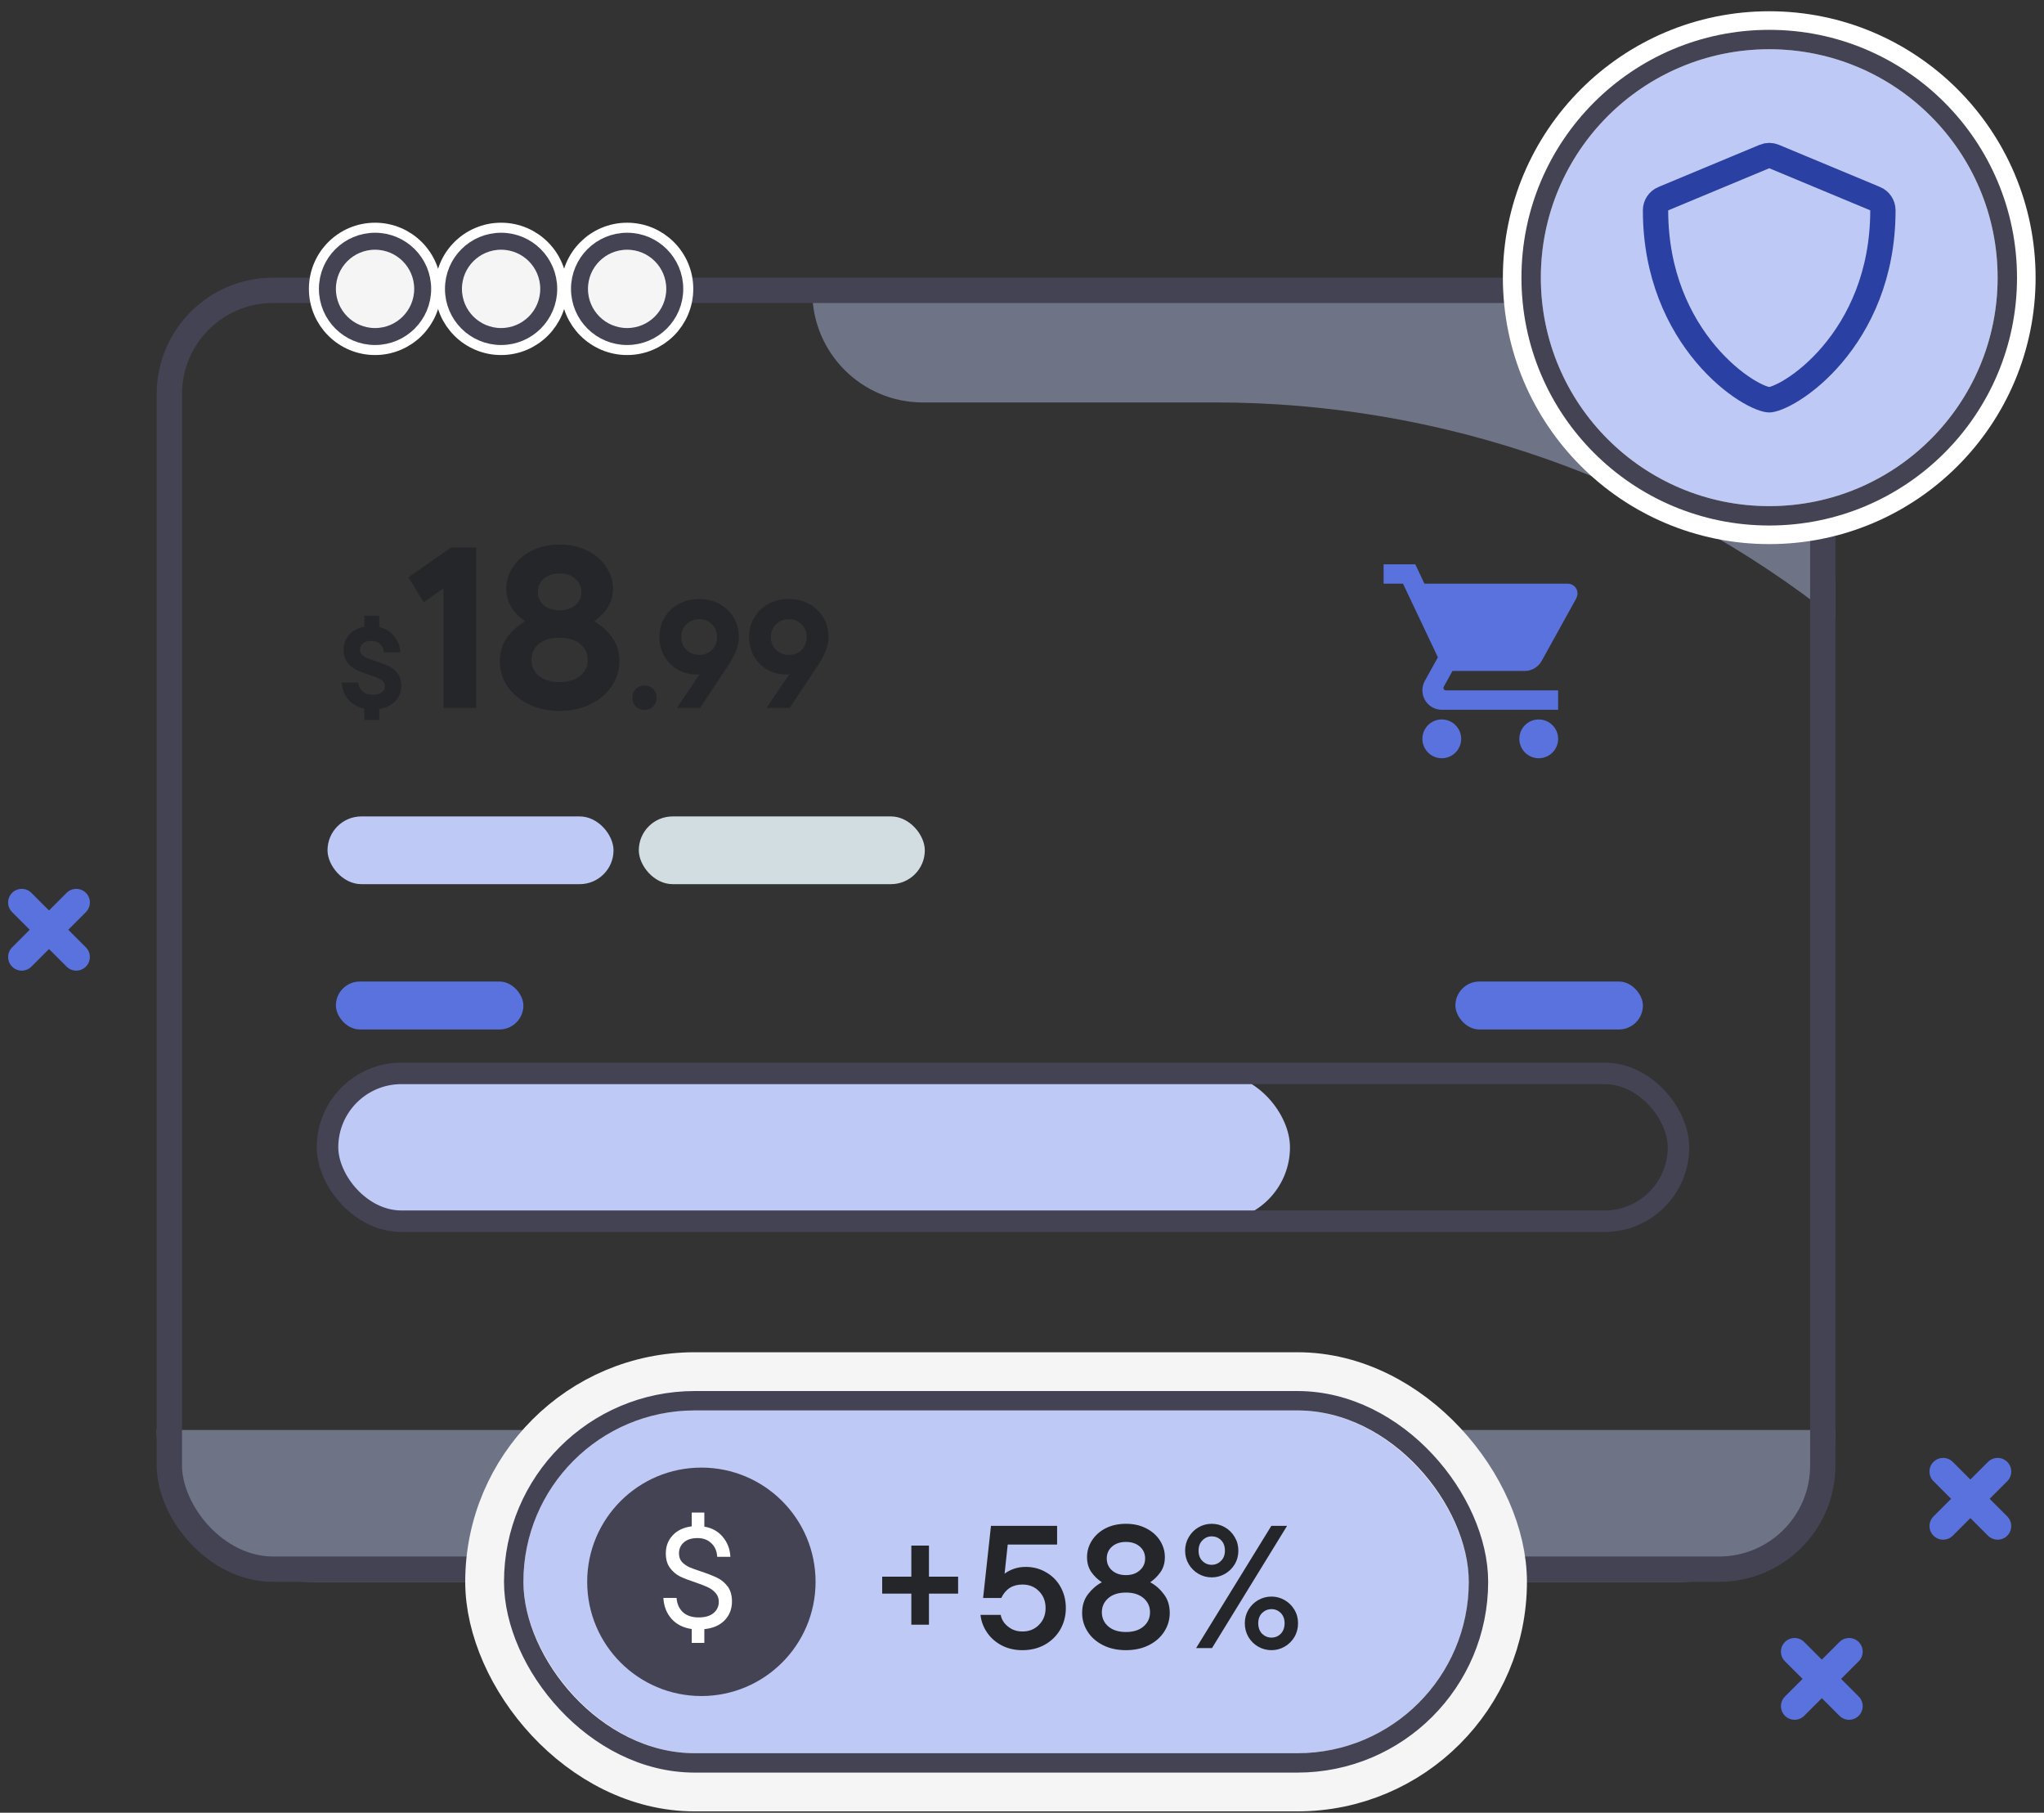
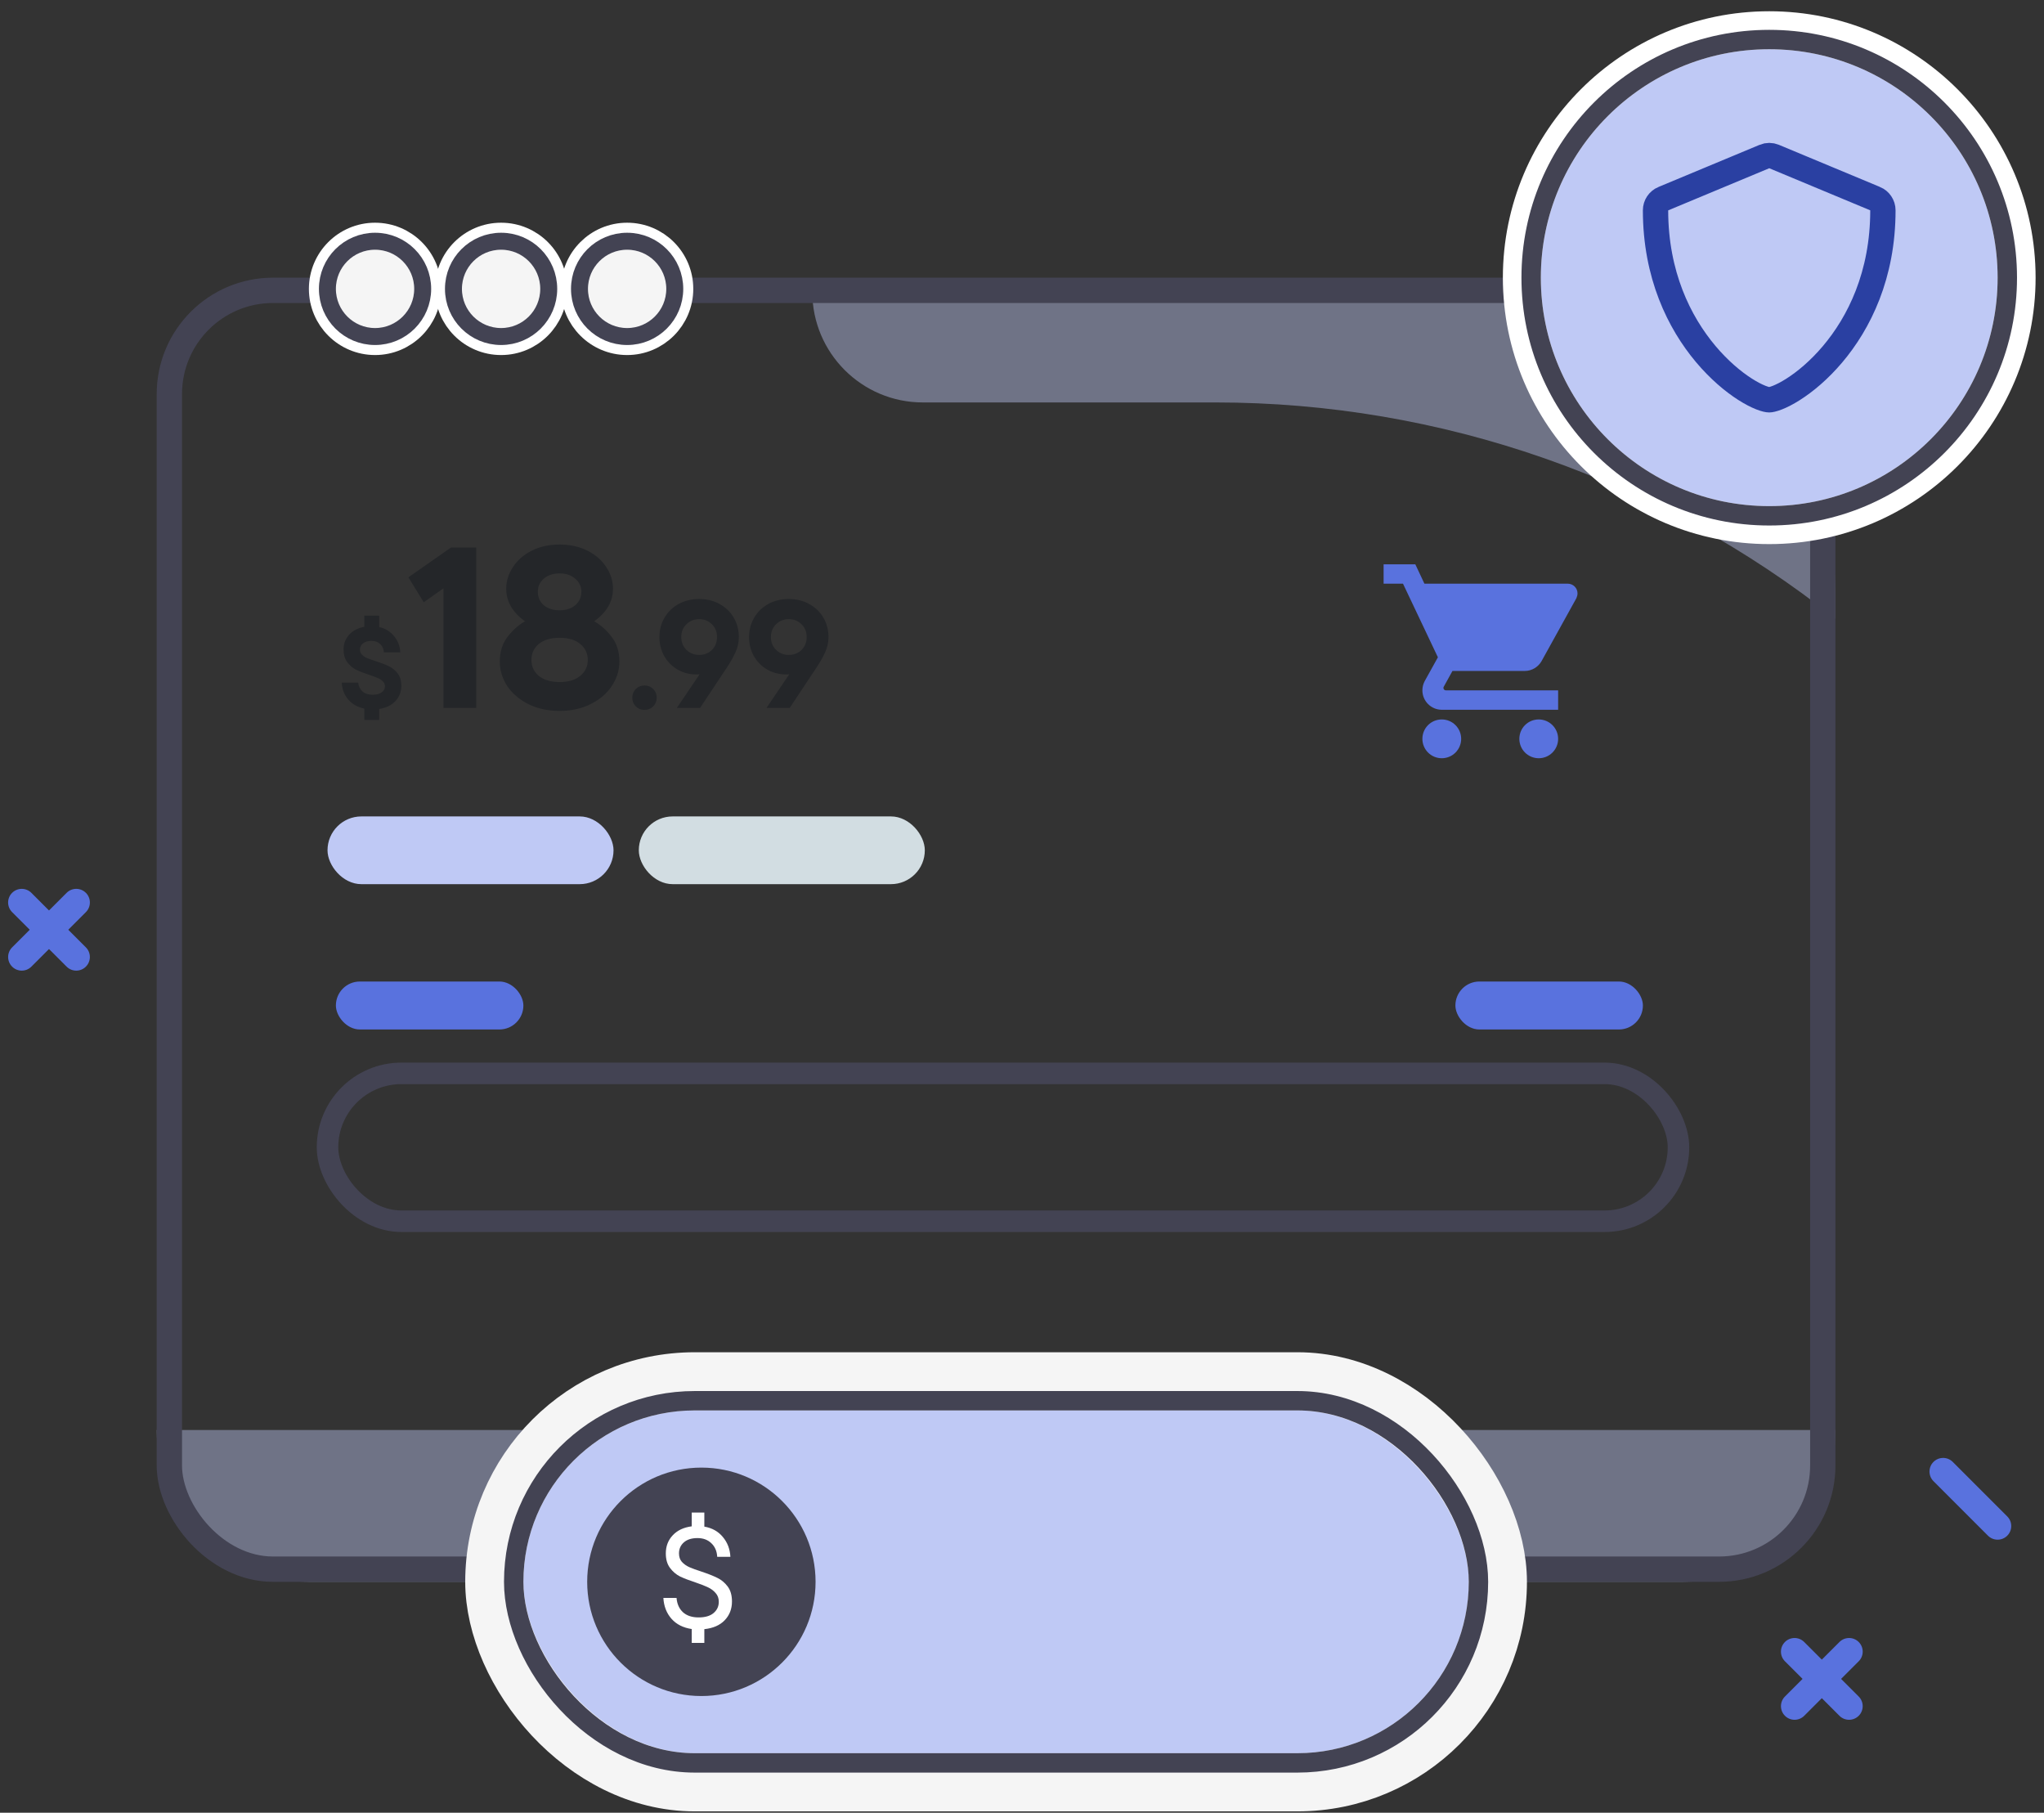
<svg xmlns="http://www.w3.org/2000/svg" width="150" height="133" viewBox="0 0 150 133" fill="none">
  <rect x="0" y="0" width="150" height="133" fill="#333333" stroke="none" />
  <path d="M11.5 104.919H134.695V104.919C134.695 111.071 129.708 116.058 123.556 116.058H22.639C16.487 116.058 11.5 111.071 11.5 104.919V104.919Z" fill="#BFC9F5" fill-opacity="0.43" />
  <path d="M134.695 45.397V45.397C121.758 35.12 105.722 29.527 89.2 29.527L87.164 29.527L67.722 29.527C63.243 29.527 59.612 25.895 59.612 21.416V21.416L112.401 21.416C124.714 21.416 134.695 31.398 134.695 43.71L134.695 45.397Z" fill="#BFC9F5" fill-opacity="0.43" />
  <path d="M29.451 50.318C29.451 50.755 29.308 51.128 29.022 51.436C28.736 51.744 28.338 51.938 27.828 52.016V52.823H26.735V51.991C26.237 51.884 25.842 51.66 25.55 51.318C25.259 50.971 25.102 50.559 25.079 50.083H26.282C26.315 50.346 26.422 50.562 26.601 50.73C26.78 50.892 27.027 50.974 27.341 50.974C27.638 50.974 27.862 50.915 28.013 50.797C28.17 50.679 28.249 50.534 28.249 50.36C28.249 50.214 28.198 50.091 28.097 49.99C27.997 49.889 27.87 49.808 27.719 49.746C27.568 49.679 27.358 49.601 27.089 49.511C26.696 49.382 26.374 49.256 26.122 49.133C25.875 49.004 25.662 48.822 25.483 48.586C25.304 48.345 25.214 48.034 25.214 47.653C25.214 47.233 25.348 46.874 25.617 46.577C25.886 46.274 26.259 46.078 26.735 45.988V45.173H27.828V46.005C28.282 46.112 28.647 46.336 28.921 46.678C29.201 47.014 29.353 47.409 29.375 47.863H28.173C28.156 47.617 28.067 47.415 27.904 47.258C27.741 47.101 27.529 47.023 27.265 47.023C26.996 47.023 26.786 47.084 26.635 47.207C26.489 47.325 26.416 47.479 26.416 47.67C26.416 47.816 26.466 47.939 26.567 48.04C26.668 48.141 26.792 48.222 26.937 48.283C27.089 48.345 27.302 48.421 27.576 48.511C27.963 48.634 28.282 48.757 28.535 48.88C28.787 48.998 29.003 49.175 29.182 49.41C29.361 49.64 29.451 49.942 29.451 50.318ZM29.971 42.357L33.099 40.171H34.948V51.941H32.544V43.164L31.098 44.189L29.971 42.357ZM43.606 45.585C44.099 45.865 44.531 46.252 44.9 46.745C45.27 47.227 45.455 47.827 45.455 48.544C45.455 49.172 45.27 49.766 44.9 50.326C44.542 50.876 44.026 51.318 43.354 51.655C42.692 51.991 41.93 52.159 41.067 52.159C40.204 52.159 39.436 51.991 38.763 51.655C38.102 51.318 37.587 50.876 37.217 50.326C36.858 49.766 36.678 49.172 36.678 48.544C36.678 47.827 36.864 47.227 37.233 46.745C37.603 46.252 38.035 45.865 38.528 45.585C37.609 44.923 37.149 44.128 37.149 43.197C37.149 42.637 37.312 42.11 37.637 41.617C37.962 41.112 38.422 40.709 39.016 40.406C39.61 40.104 40.294 39.952 41.067 39.952C41.84 39.952 42.524 40.104 43.118 40.406C43.712 40.709 44.172 41.112 44.497 41.617C44.822 42.11 44.984 42.637 44.984 43.197C44.984 44.128 44.525 44.923 43.606 45.585ZM41.067 42.071C40.596 42.071 40.209 42.2 39.907 42.458C39.615 42.704 39.47 43.024 39.47 43.416C39.47 43.819 39.615 44.15 39.907 44.408C40.209 44.654 40.596 44.778 41.067 44.778C41.538 44.778 41.919 44.654 42.21 44.408C42.513 44.15 42.664 43.819 42.664 43.416C42.664 43.024 42.513 42.704 42.21 42.458C41.919 42.2 41.538 42.071 41.067 42.071ZM41.067 50.041C41.717 50.041 42.221 49.889 42.58 49.587C42.95 49.284 43.135 48.897 43.135 48.426C43.135 47.944 42.95 47.552 42.58 47.249C42.221 46.947 41.717 46.795 41.067 46.795C40.417 46.795 39.907 46.947 39.537 47.249C39.178 47.552 38.999 47.944 38.999 48.426C38.999 48.897 39.178 49.284 39.537 49.587C39.907 49.889 40.417 50.041 41.067 50.041ZM47.297 52.086C47.043 52.086 46.83 52 46.658 51.828C46.486 51.657 46.401 51.444 46.401 51.189C46.401 50.935 46.486 50.722 46.658 50.55C46.83 50.379 47.043 50.293 47.297 50.293C47.551 50.293 47.764 50.379 47.936 50.55C48.108 50.722 48.194 50.935 48.194 51.189C48.194 51.444 48.108 51.657 47.936 51.828C47.764 52 47.551 52.086 47.297 52.086ZM51.306 43.948C51.867 43.948 52.368 44.072 52.809 44.318C53.257 44.565 53.604 44.901 53.851 45.327C54.097 45.753 54.221 46.224 54.221 46.739C54.221 47.136 54.135 47.517 53.963 47.883C53.799 48.241 53.578 48.626 53.302 49.037L51.374 51.941H49.67L51.34 49.474L51.127 49.486C50.611 49.486 50.144 49.366 49.726 49.127C49.307 48.88 48.979 48.548 48.739 48.129C48.508 47.711 48.392 47.248 48.392 46.739C48.392 46.224 48.515 45.753 48.762 45.327C49.009 44.901 49.352 44.565 49.793 44.318C50.242 44.072 50.746 43.948 51.306 43.948ZM51.306 48.051C51.68 48.051 51.99 47.931 52.237 47.692C52.491 47.446 52.618 47.128 52.618 46.739C52.618 46.351 52.491 46.037 52.237 45.798C51.99 45.551 51.68 45.428 51.306 45.428C50.94 45.428 50.63 45.551 50.376 45.798C50.122 46.044 49.995 46.358 49.995 46.739C49.995 47.12 50.122 47.434 50.376 47.681C50.63 47.928 50.94 48.051 51.306 48.051ZM57.885 43.948C58.446 43.948 58.946 44.072 59.387 44.318C59.836 44.565 60.183 44.901 60.43 45.327C60.676 45.753 60.8 46.224 60.8 46.739C60.8 47.136 60.714 47.517 60.542 47.883C60.377 48.241 60.157 48.626 59.88 49.037L57.953 51.941H56.249L57.919 49.474L57.706 49.486C57.19 49.486 56.723 49.366 56.305 49.127C55.886 48.88 55.557 48.548 55.318 48.129C55.087 47.711 54.971 47.248 54.971 46.739C54.971 46.224 55.094 45.753 55.341 45.327C55.587 44.901 55.931 44.565 56.372 44.318C56.82 44.072 57.325 43.948 57.885 43.948ZM57.885 48.051C58.259 48.051 58.569 47.931 58.816 47.692C59.07 47.446 59.197 47.128 59.197 46.739C59.197 46.351 59.07 46.037 58.816 45.798C58.569 45.551 58.259 45.428 57.885 45.428C57.519 45.428 57.209 45.551 56.955 45.798C56.701 46.044 56.574 46.358 56.574 46.739C56.574 47.12 56.701 47.434 56.955 47.681C57.209 47.928 57.519 48.051 57.885 48.051Z" fill="#242629" />
  <rect x="12.429" y="21.302" width="121.337" height="93.828" rx="7.609" stroke="#434353" stroke-width="1.858" />
  <rect x="36.275" y="101.349" width="73.646" height="29.418" rx="14.709" fill="#BFC9F5" stroke="#F5F5F5" stroke-width="4.269" />
  <rect x="37.698" y="102.772" width="70.8" height="26.572" rx="13.286" stroke="#434353" stroke-width="1.423" />
  <circle cx="129.836" cy="20.373" r="18.154" fill="#BFC9F5" stroke="white" stroke-width="2.787" />
  <circle cx="129.836" cy="20.373" r="17.472" stroke="#434353" stroke-width="1.423" />
  <g clip-path="url(#clip0_1_197)">
    <path d="M137.61 14.576L137.611 14.576C137.95 14.717 138.178 15.055 138.178 15.428C138.178 20.194 136.429 23.695 134.475 26.002C133.494 27.16 132.465 28.012 131.587 28.569C131.148 28.848 130.756 29.046 130.437 29.172C130.101 29.304 129.903 29.333 129.833 29.333C129.756 29.333 129.553 29.302 129.216 29.169C128.894 29.042 128.502 28.841 128.061 28.56C127.182 27.998 126.155 27.139 125.177 25.977C123.229 23.66 121.492 20.158 121.492 15.428C121.492 15.056 121.719 14.719 122.062 14.577L122.062 14.577L122.065 14.576L129.483 11.485L129.483 11.485L129.489 11.482C129.599 11.436 129.718 11.412 129.838 11.412C129.957 11.412 130.076 11.436 130.186 11.482L130.186 11.482L130.193 11.485L137.61 14.576Z" stroke="#2A40A2" stroke-width="1.858" />
  </g>
  <circle cx="36.773" cy="21.195" r="3.864" stroke="white" stroke-width="1.981" />
  <circle cx="36.773" cy="21.195" r="3.496" fill="#F5F5F5" stroke="#434353" stroke-width="1.245" />
  <circle cx="51.471" cy="116.058" r="8.38" fill="#434353" />
  <circle cx="27.523" cy="21.195" r="3.864" stroke="white" stroke-width="1.981" />
  <circle cx="27.523" cy="21.195" r="3.496" fill="#F5F5F5" stroke="#434353" stroke-width="1.245" />
  <circle cx="46.022" cy="21.195" r="3.864" stroke="white" stroke-width="1.981" />
  <circle cx="46.022" cy="21.195" r="3.496" fill="#F5F5F5" stroke="#434353" stroke-width="1.245" />
-   <rect x="24.035" y="78.753" width="70.631" height="10.849" rx="5.424" fill="#BFC9F5" />
  <rect x="24.035" y="59.901" width="20.989" height="4.97" rx="2.485" fill="#BFC9F5" />
  <rect x="46.879" y="59.901" width="20.989" height="4.97" rx="2.485" fill="#D2DDE2" />
  <rect x="24.649" y="72.014" width="13.76" height="3.519" rx="1.76" fill="#5972DE" />
  <rect x="106.805" y="72.014" width="13.76" height="3.519" rx="1.76" fill="#5972DE" />
  <rect x="24.035" y="78.753" width="99.141" height="10.849" rx="5.424" stroke="#434353" stroke-width="1.579" />
-   <path d="M68.172 119.203H66.879V116.923H64.74V115.681H66.879V113.401H68.172V115.681H70.311V116.923H68.172V119.203ZM75.271 114.964C75.826 114.964 76.326 115.096 76.77 115.361C77.222 115.617 77.576 115.976 77.833 116.437C78.089 116.898 78.217 117.414 78.217 117.986C78.217 118.558 78.08 119.083 77.807 119.562C77.534 120.031 77.154 120.403 76.667 120.676C76.189 120.94 75.643 121.073 75.028 121.073C74.456 121.073 73.944 120.953 73.491 120.714C73.047 120.475 72.693 120.159 72.428 119.766C72.163 119.374 72.005 118.947 71.954 118.486H73.44C73.466 118.674 73.547 118.861 73.683 119.049C73.828 119.237 74.016 119.395 74.247 119.523C74.477 119.643 74.738 119.702 75.028 119.702C75.523 119.702 75.929 119.54 76.245 119.216C76.569 118.891 76.731 118.481 76.731 117.986C76.731 117.483 76.569 117.068 76.245 116.744C75.929 116.42 75.523 116.257 75.028 116.257C74.311 116.257 73.794 116.586 73.478 117.243H72.146L72.723 111.954H77.576V113.325H73.952L73.722 115.463C73.909 115.318 74.136 115.199 74.4 115.105C74.665 115.011 74.955 114.964 75.271 114.964ZM84.408 116.091C84.792 116.296 85.125 116.586 85.407 116.962C85.697 117.337 85.842 117.798 85.842 118.345C85.842 118.832 85.71 119.284 85.445 119.702C85.18 120.121 84.805 120.454 84.318 120.701C83.831 120.949 83.268 121.073 82.628 121.073C81.987 121.073 81.424 120.949 80.937 120.701C80.45 120.454 80.075 120.121 79.81 119.702C79.545 119.284 79.413 118.832 79.413 118.345C79.413 117.798 79.558 117.337 79.849 116.962C80.139 116.586 80.476 116.296 80.86 116.091C80.561 115.894 80.305 115.647 80.092 115.348C79.878 115.041 79.772 114.674 79.772 114.247C79.772 113.811 79.891 113.406 80.13 113.03C80.369 112.654 80.702 112.356 81.129 112.134C81.565 111.912 82.064 111.801 82.628 111.801C83.191 111.801 83.686 111.912 84.113 112.134C84.549 112.356 84.886 112.654 85.125 113.03C85.364 113.406 85.484 113.811 85.484 114.247C85.484 114.674 85.377 115.041 85.163 115.348C84.95 115.647 84.698 115.894 84.408 116.091ZM82.628 113.132C82.201 113.132 81.859 113.248 81.603 113.478C81.347 113.7 81.219 113.991 81.219 114.349C81.219 114.699 81.347 114.989 81.603 115.22C81.868 115.451 82.209 115.566 82.628 115.566C83.046 115.566 83.383 115.451 83.639 115.22C83.904 114.989 84.036 114.699 84.036 114.349C84.036 113.991 83.908 113.7 83.652 113.478C83.396 113.248 83.055 113.132 82.628 113.132ZM82.628 119.741C83.174 119.741 83.605 119.604 83.921 119.331C84.237 119.058 84.395 118.712 84.395 118.294C84.395 117.875 84.237 117.53 83.921 117.256C83.605 116.983 83.174 116.846 82.628 116.846C82.081 116.846 81.65 116.983 81.334 117.256C81.018 117.53 80.86 117.875 80.86 118.294C80.86 118.712 81.018 119.058 81.334 119.331C81.65 119.604 82.081 119.741 82.628 119.741ZM88.918 115.732C88.576 115.732 88.256 115.647 87.957 115.476C87.659 115.305 87.42 115.071 87.24 114.772C87.061 114.473 86.971 114.14 86.971 113.773C86.971 113.406 87.061 113.073 87.24 112.774C87.42 112.467 87.659 112.227 87.957 112.057C88.256 111.886 88.576 111.801 88.918 111.801C89.268 111.801 89.593 111.886 89.891 112.057C90.19 112.227 90.429 112.467 90.609 112.774C90.788 113.073 90.877 113.406 90.877 113.773C90.877 114.14 90.788 114.473 90.609 114.772C90.429 115.071 90.19 115.305 89.891 115.476C89.593 115.647 89.268 115.732 88.918 115.732ZM88.944 120.919H87.778L93.298 111.954H94.451L88.944 120.919ZM88.918 114.81C89.183 114.81 89.409 114.716 89.597 114.528C89.793 114.341 89.891 114.089 89.891 113.773C89.891 113.448 89.797 113.192 89.61 113.004C89.422 112.817 89.191 112.723 88.918 112.723C88.653 112.723 88.427 112.821 88.239 113.017C88.051 113.205 87.957 113.457 87.957 113.773C87.957 114.089 88.051 114.341 88.239 114.528C88.427 114.716 88.653 114.81 88.918 114.81ZM93.311 121.073C92.961 121.073 92.636 120.987 92.337 120.817C92.039 120.646 91.799 120.411 91.62 120.112C91.441 119.805 91.351 119.468 91.351 119.1C91.351 118.733 91.441 118.4 91.62 118.102C91.799 117.803 92.039 117.568 92.337 117.397C92.636 117.226 92.961 117.141 93.311 117.141C93.652 117.141 93.972 117.226 94.271 117.397C94.57 117.568 94.809 117.803 94.988 118.102C95.168 118.4 95.257 118.733 95.257 119.1C95.257 119.468 95.168 119.805 94.988 120.112C94.809 120.411 94.57 120.646 94.271 120.817C93.972 120.987 93.652 121.073 93.311 121.073ZM93.311 120.151C93.575 120.151 93.802 120.057 93.99 119.869C94.177 119.673 94.271 119.416 94.271 119.1C94.271 118.785 94.177 118.533 93.99 118.345C93.802 118.157 93.575 118.063 93.311 118.063C93.046 118.063 92.816 118.157 92.619 118.345C92.431 118.533 92.337 118.785 92.337 119.1C92.337 119.416 92.431 119.673 92.619 119.869C92.816 120.057 93.046 120.151 93.311 120.151Z" fill="#242629" />
  <path d="M53.716 117.504C53.716 118.05 53.537 118.509 53.18 118.881C52.83 119.245 52.332 119.462 51.688 119.532V120.541H50.763V119.522C50.139 119.43 49.645 119.182 49.281 118.775C48.917 118.362 48.717 117.851 48.682 117.241H49.649C49.684 117.683 49.842 118.033 50.122 118.292C50.402 118.544 50.784 118.67 51.267 118.67C51.744 118.67 52.108 118.565 52.36 118.355C52.619 118.138 52.749 117.861 52.749 117.525C52.749 117.266 52.672 117.052 52.518 116.884C52.371 116.709 52.185 116.569 51.961 116.464C51.744 116.359 51.439 116.239 51.047 116.106C50.577 115.952 50.196 115.805 49.901 115.665C49.614 115.518 49.369 115.308 49.166 115.035C48.962 114.761 48.861 114.408 48.861 113.973C48.861 113.448 49.029 113.006 49.365 112.649C49.702 112.285 50.167 112.064 50.763 111.987V110.978H51.688V112.008C52.255 112.106 52.707 112.358 53.043 112.765C53.386 113.171 53.572 113.658 53.6 114.225H52.633C52.612 113.812 52.469 113.479 52.203 113.227C51.943 112.975 51.604 112.849 51.183 112.849C50.756 112.849 50.423 112.954 50.185 113.164C49.947 113.374 49.828 113.644 49.828 113.973C49.828 114.225 49.898 114.432 50.038 114.593C50.185 114.754 50.367 114.884 50.584 114.982C50.809 115.08 51.106 115.189 51.477 115.308C51.961 115.469 52.35 115.623 52.644 115.77C52.938 115.91 53.19 116.12 53.401 116.401C53.611 116.681 53.716 117.049 53.716 117.504Z" fill="white" />
  <path d="M112.921 52.786C112.131 52.786 111.498 53.42 111.498 54.209C111.498 54.587 111.648 54.949 111.915 55.216C112.182 55.483 112.544 55.632 112.921 55.632C113.298 55.632 113.66 55.483 113.927 55.216C114.194 54.949 114.344 54.587 114.344 54.209C114.344 53.832 114.194 53.47 113.927 53.203C113.66 52.936 113.298 52.786 112.921 52.786ZM101.537 41.403V42.825H102.96L105.521 48.226L104.554 49.969C104.447 50.168 104.383 50.403 104.383 50.652C104.383 51.029 104.533 51.391 104.8 51.658C105.067 51.925 105.429 52.075 105.806 52.075H114.344V50.652H106.105C106.058 50.652 106.012 50.633 105.979 50.6C105.946 50.566 105.927 50.521 105.927 50.474C105.927 50.438 105.934 50.41 105.948 50.389L106.589 49.229H111.889C112.423 49.229 112.893 48.93 113.134 48.496L115.682 43.893C115.731 43.779 115.767 43.658 115.767 43.537C115.767 43.348 115.692 43.167 115.559 43.034C115.425 42.901 115.244 42.825 115.055 42.825H104.532L103.864 41.403M105.806 52.786C105.016 52.786 104.383 53.42 104.383 54.209C104.383 54.587 104.533 54.949 104.8 55.216C105.067 55.483 105.429 55.632 105.806 55.632C106.183 55.632 106.545 55.483 106.812 55.216C107.079 54.949 107.229 54.587 107.229 54.209C107.229 53.832 107.079 53.47 106.812 53.203C106.545 52.936 106.183 52.786 105.806 52.786Z" fill="#5972DE" />
  <path fill-rule="evenodd" clip-rule="evenodd" d="M135.695 126.181C135.439 126.181 135.183 126.083 134.988 125.888L130.988 121.888C130.598 121.498 130.598 120.864 130.988 120.474C131.379 120.083 132.012 120.083 132.402 120.474L136.402 124.474C136.792 124.864 136.792 125.498 136.402 125.888C136.206 126.083 135.951 126.181 135.695 126.181" fill="#5972DE" />
  <path fill-rule="evenodd" clip-rule="evenodd" d="M131.696 126.181C131.44 126.181 131.184 126.083 130.989 125.888C130.599 125.498 130.599 124.864 130.989 124.474L134.988 120.474C135.379 120.083 136.012 120.083 136.403 120.474C136.793 120.864 136.793 121.498 136.403 121.888L132.403 125.888C132.208 126.083 131.952 126.181 131.696 126.181" fill="#5972DE" />
  <path fill-rule="evenodd" clip-rule="evenodd" d="M5.595 71.215C5.339 71.215 5.084 71.118 4.888 70.922L0.889 66.922C0.498 66.532 0.498 65.899 0.889 65.508C1.28 65.118 1.912 65.118 2.303 65.508L6.302 69.508C6.692 69.899 6.692 70.532 6.302 70.922C6.106 71.118 5.852 71.215 5.595 71.215" fill="#5972DE" />
  <path fill-rule="evenodd" clip-rule="evenodd" d="M1.596 71.215C1.34 71.215 1.085 71.118 0.89 70.922C0.499 70.532 0.499 69.899 0.89 69.508L4.889 65.508C5.279 65.118 5.912 65.118 6.303 65.508C6.693 65.899 6.693 66.532 6.303 66.922L2.303 70.922C2.108 71.118 1.853 71.215 1.596 71.215" fill="#5972DE" />
  <path fill-rule="evenodd" clip-rule="evenodd" d="M146.596 112.966C146.34 112.966 146.085 112.869 145.889 112.674L141.89 108.674C141.499 108.284 141.499 107.651 141.89 107.26C142.281 106.87 142.913 106.87 143.304 107.26L147.303 111.26C147.693 111.65 147.693 112.283 147.303 112.674C147.107 112.869 146.853 112.966 146.596 112.966" fill="#5972DE" />
-   <path fill-rule="evenodd" clip-rule="evenodd" d="M142.597 112.966C142.341 112.966 142.086 112.869 141.891 112.674C141.5 112.283 141.5 111.65 141.891 111.26L145.89 107.26C146.28 106.87 146.913 106.87 147.304 107.26C147.694 107.651 147.694 108.284 147.304 108.674L143.304 112.674C143.109 112.869 142.854 112.966 142.597 112.966" fill="#5972DE" />
  <defs>
    <clipPath id="clip0_1_197">
      <rect width="19.779" height="19.779" fill="white" transform="translate(119.946 10.483)" />
    </clipPath>
  </defs>
</svg>